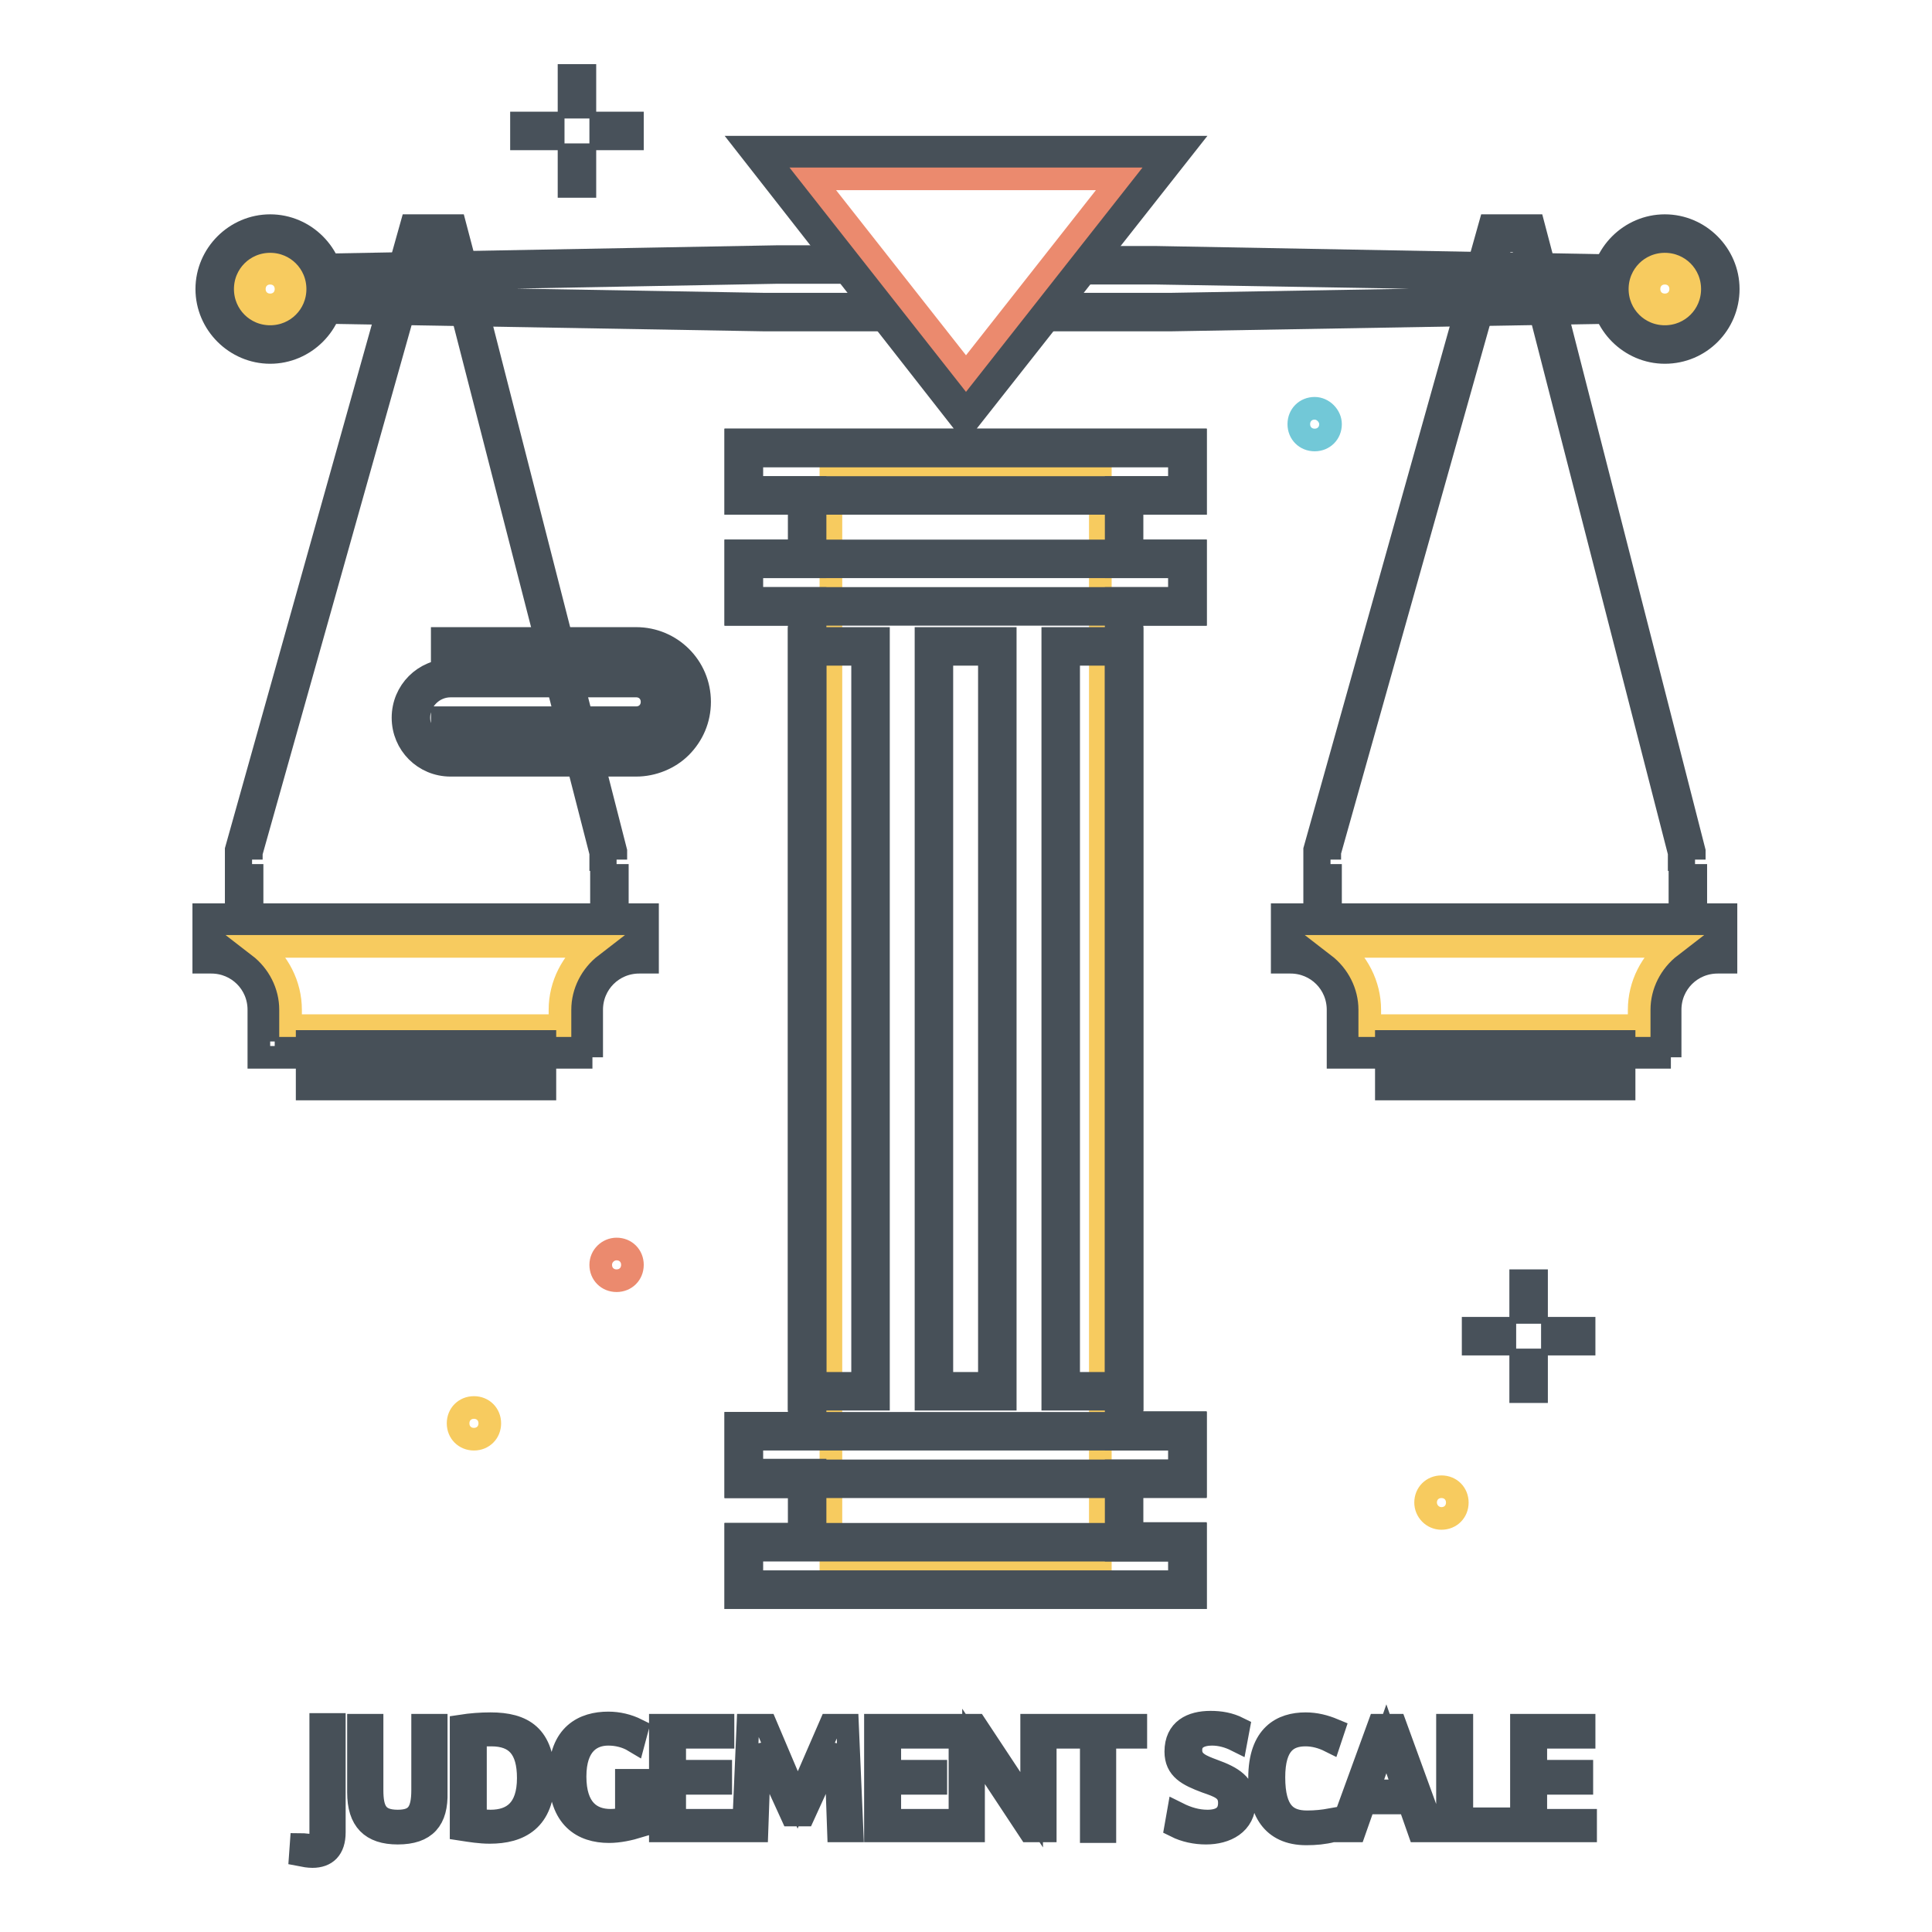
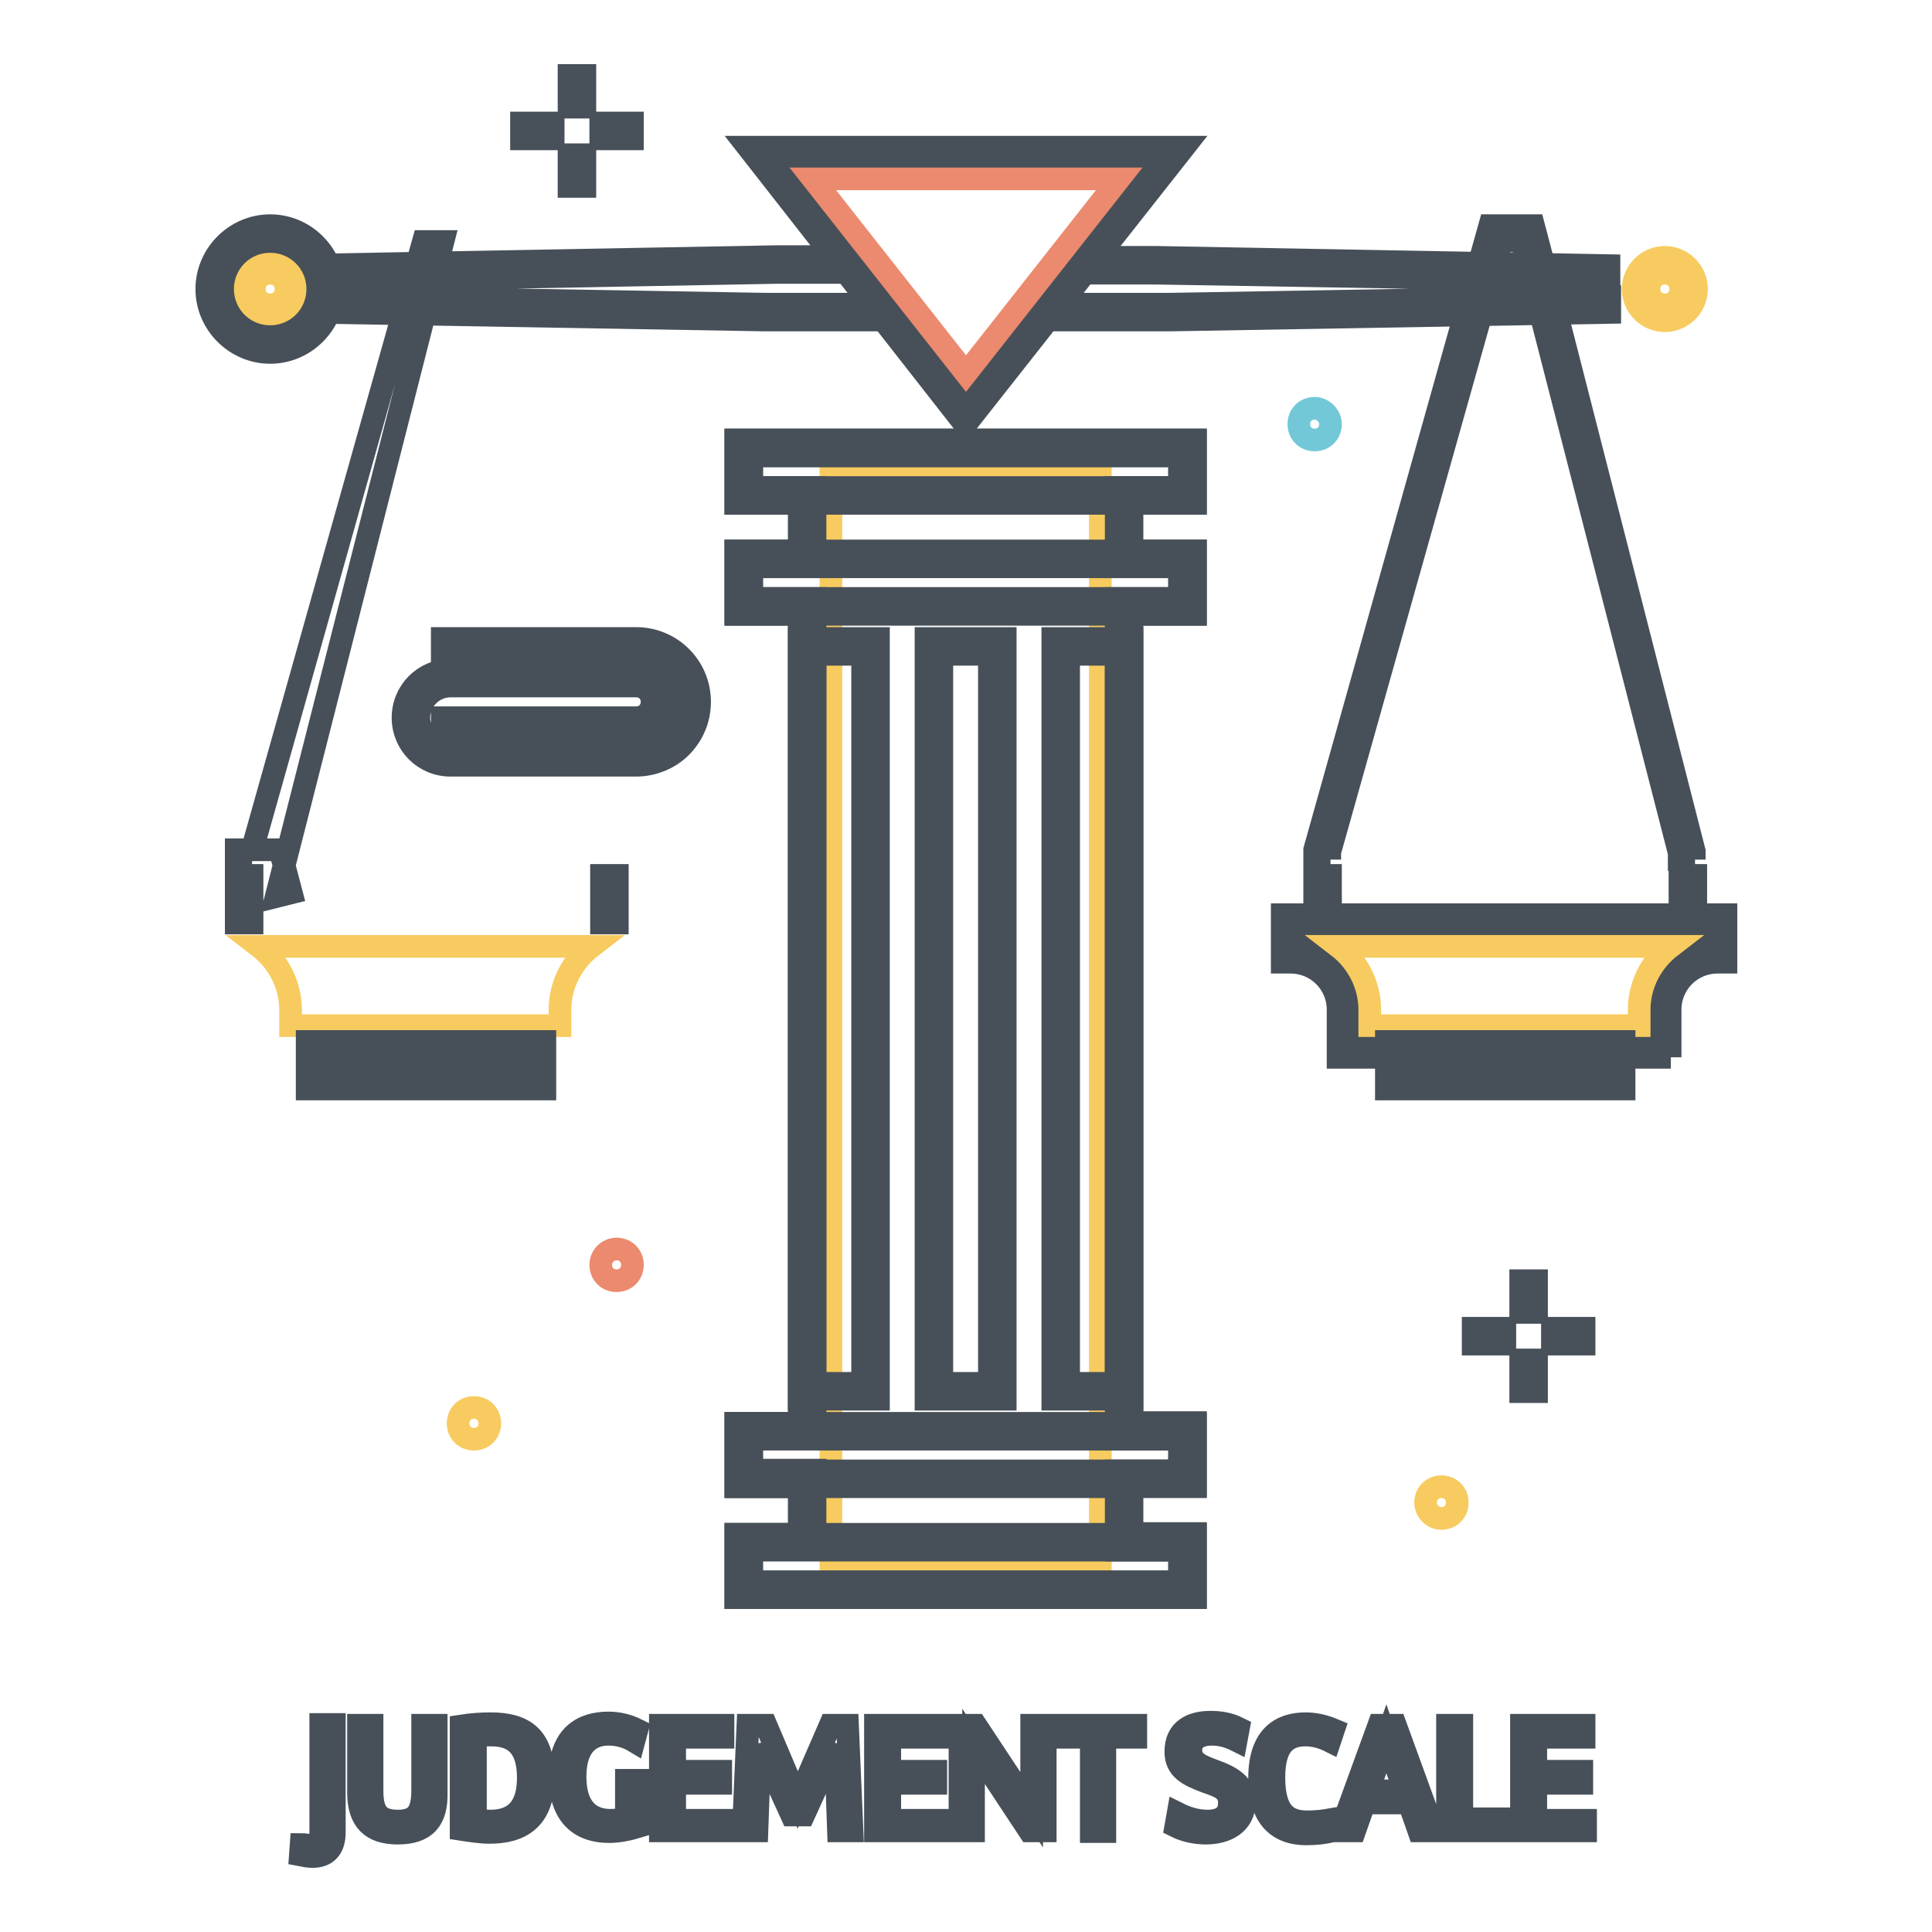
<svg xmlns="http://www.w3.org/2000/svg" version="1.1" x="0px" y="0px" viewBox="0 0 256 256" enable-background="new 0 0 256 256" xml:space="preserve">
  <g>
    <path stroke-width="3" fill-opacity="0" stroke="#f7cb5f" d="M145.8,207.5h-35.7v-145h35.7V207.5L145.8,207.5z" />
    <path stroke-width="3" fill-opacity="0" stroke="#475058" d="M158.4,211.7H97.5v-8.4h8.4V197h-8.4v-8.4h8.4V81.4h-8.4V73h8.4v-6.3h-8.4v-8.4h60.9v8.4H150V73h8.4v8.4 H150v107.1h8.4v8.4H150v6.3h8.4V211.7z M99.6,209.6h56.7v-4.2h-8.4v-10.5h8.4v-4.2h-8.4V79.3h8.4v-4.2h-8.4V64.6h8.4v-4.2H99.6v4.2 h8.4v10.5h-8.4v4.2h8.4v111.3h-8.4v4.2h8.4v10.5h-8.4V209.6z" />
    <path stroke-width="3" fill-opacity="0" stroke="#475058" d="M158.4,66.7H97.5v-8.4h60.9V66.7z M99.6,64.6h56.7v-4.2H99.6V64.6z M158.4,81.4H97.5V73h60.9V81.4z  M99.6,79.3h56.7v-4.2H99.6V79.3z M158.4,197H97.5v-8.4h60.9V197z M99.6,194.9h56.7v-4.2H99.6V194.9z M158.4,211.7H97.5v-8.4h60.9 V211.7z M99.6,209.6h56.7v-4.2H99.6V209.6z M127.9,56.3L99.1,19.5h57.8L127.9,56.3z M103.4,21.6l24.6,31.3l24.6-31.3H103.4z" />
    <path stroke-width="3" fill-opacity="0" stroke="#475058" d="M213.2,37.2l-59.9-1h-9.5v-2.1h9.5l59.9,1.1L213.2,37.2L213.2,37.2z M138.8,42.4v-2.1h16.5l58-1l0,2.1 l-58,1H138.8z" />
    <path stroke-width="3" fill-opacity="0" stroke="#f7cb5f" d="M217.5,38.3c0,1.7,1.4,3.2,3.2,3.2c1.7,0,3.2-1.4,3.2-3.2s-1.4-3.2-3.2-3.2 C218.9,35.1,217.5,36.5,217.5,38.3L217.5,38.3" />
    <path stroke-width="3" fill-opacity="0" stroke="#f7cb5f" d="M220.6,42.5c-2.3,0-4.2-1.9-4.2-4.2s1.9-4.2,4.2-4.2c2.3,0,4.2,1.9,4.2,4.2l0,0 C224.8,40.6,222.9,42.5,220.6,42.5 M220.6,36.2c-1.2,0-2.1,0.9-2.1,2.1c0,1.2,0.9,2.1,2.1,2.1c1.2,0,2.1-0.9,2.1-2.1l0,0 C222.7,37.1,221.8,36.2,220.6,36.2" />
-     <path stroke-width="3" fill-opacity="0" stroke="#475058" d="M220.6,46.7c-4.6,0-8.4-3.8-8.4-8.4s3.8-8.4,8.4-8.4c4.6,0,8.4,3.8,8.4,8.4S225.3,46.7,220.6,46.7 L220.6,46.7 M220.6,32c-3.5,0-6.3,2.8-6.3,6.3c0,3.5,2.8,6.3,6.3,6.3c3.5,0,6.3-2.8,6.3-6.3l0,0C226.9,34.8,224.1,32,220.6,32  M78.5,140.1H34.3v-6.3c0-3.5-2.8-6.3-6.3-6.3h-1v-6.3h58.8v6.3h-1.1c-3.5,0-6.3,2.8-6.3,6.3V140.1z M36.4,138h39.9v-4.2 c0-4.2,3.2-7.8,7.4-8.3v-2.2H29.1v2.2c4.2,0.5,7.3,4.1,7.4,8.3V138z M81.7,113.9h-2.1V113L61.1,41l2-0.5l18.5,72.3V113.9z" />
    <path stroke-width="3" fill-opacity="0" stroke="#f7cb5f" d="M38.5,135.9h35.7v-2.1c0-3.3,1.6-6.4,4.2-8.4H34.3c2.6,2,4.2,5.1,4.2,8.4V135.9z" />
-     <path stroke-width="3" fill-opacity="0" stroke="#475058" d="M72.2,144.3H40.7V138h31.5V144.3z M42.8,142.2h27.3v-2.1H42.8V142.2z M33.4,113.9h-2.1l0-1.3l23.2-82.7h5.8 l1.5,5.7l-2,0.5L58.7,32h-2.6l-22.8,81V113.9z M31.3,116h2.1v6.3h-2.1V116z M79.7,116h2.1v6.3h-2.1V116z M221.4,140.1h-44.1v-6.3 c0-3.5-2.8-6.3-6.3-6.3h-1.1v-6.3h58.8v6.3h-1.1c-3.5,0-6.3,2.8-6.3,6.3V140.1z M179.4,138h39.9v-4.2c0-4.2,3.2-7.8,7.4-8.3v-2.2 H172v2.2c4.2,0.5,7.3,4.1,7.4,8.3V138z M224.6,113.9h-2.1V113l-18.5-72l2-0.5l18.5,72.3V113.9z" />
+     <path stroke-width="3" fill-opacity="0" stroke="#475058" d="M72.2,144.3H40.7V138h31.5V144.3z M42.8,142.2h27.3v-2.1H42.8V142.2z M33.4,113.9h-2.1l0-1.3h5.8 l1.5,5.7l-2,0.5L58.7,32h-2.6l-22.8,81V113.9z M31.3,116h2.1v6.3h-2.1V116z M79.7,116h2.1v6.3h-2.1V116z M221.4,140.1h-44.1v-6.3 c0-3.5-2.8-6.3-6.3-6.3h-1.1v-6.3h58.8v6.3h-1.1c-3.5,0-6.3,2.8-6.3,6.3V140.1z M179.4,138h39.9v-4.2c0-4.2,3.2-7.8,7.4-8.3v-2.2 H172v2.2c4.2,0.5,7.3,4.1,7.4,8.3V138z M224.6,113.9h-2.1V113l-18.5-72l2-0.5l18.5,72.3V113.9z" />
    <path stroke-width="3" fill-opacity="0" stroke="#f7cb5f" d="M181.5,135.9h35.7v-2.1c0-3.3,1.6-6.4,4.2-8.4h-44.1c2.6,2,4.2,5.1,4.2,8.4V135.9z" />
    <path stroke-width="3" fill-opacity="0" stroke="#475058" d="M215.2,144.3h-31.5V138h31.5V144.3z M185.8,142.2h27.3v-2.1h-27.3V142.2z M176.3,113.9h-2.1l0-1.3 l23.2-82.7h5.8l1.5,5.7l-2,0.5l-1.1-4.2h-2.6l-22.8,81V113.9z M174.2,116h2.1v6.3h-2.1V116z M222.6,116h2.1v6.3h-2.1V116z  M43.2,37.2l0-2.1l59.9-1.1h9.5v2.1H103L43.2,37.2L43.2,37.2z M117.6,42.4h-16.5l-58-1l0-2.1l58,1h16.4V42.4z" />
    <path stroke-width="3" fill-opacity="0" stroke="#f7cb5f" d="M38.9,38.3c0,1.7-1.4,3.2-3.2,3.2c-1.7,0-3.2-1.4-3.2-3.2s1.4-3.2,3.2-3.2C37.5,35.1,38.9,36.5,38.9,38.3 L38.9,38.3" />
    <path stroke-width="3" fill-opacity="0" stroke="#f7cb5f" d="M35.8,42.5c-2.3,0-4.2-1.9-4.2-4.2s1.9-4.2,4.2-4.2s4.2,1.9,4.2,4.2l0,0C40,40.6,38.1,42.5,35.8,42.5  M35.8,36.2c-1.2,0-2.1,0.9-2.1,2.1c0,1.2,0.9,2.1,2.1,2.1c1.2,0,2.1-0.9,2.1-2.1l0,0C37.9,37.1,37,36.2,35.8,36.2" />
    <path stroke-width="3" fill-opacity="0" stroke="#475058" d="M35.8,46.7c-4.6,0-8.4-3.8-8.4-8.4s3.8-8.4,8.4-8.4c4.6,0,8.4,3.8,8.4,8.4l0,0 C44.2,42.9,40.4,46.7,35.8,46.7 M35.8,32c-3.5,0-6.3,2.8-6.3,6.3c0,3.5,2.8,6.3,6.3,6.3c3.5,0,6.3-2.8,6.3-6.3l0,0 C42.1,34.8,39.3,32,35.8,32L35.8,32 M133.2,185.4h-10.5V84.6h10.5V185.4z M124.8,183.3h6.3V86.7h-6.3V183.3z M116.4,185.4h-10.5 V84.6h10.5V185.4z M108,183.3h6.3V86.7H108V183.3z M150,185.4h-10.5V84.6H150V185.4z M141.6,183.3h6.3V86.7h-6.3V183.3z" />
    <path stroke-width="3" fill-opacity="0" stroke="#eb8a6e" d="M107.7,23.7l20.3,25.8l20.3-25.8H107.7z" />
    <path stroke-width="3" fill-opacity="0" stroke="#48515a" d="M201.5,169.7h2.1v4.2h-2.1V169.7z M201.5,180.2h2.1v4.2h-2.1V180.2z M205.7,176h4.2v2.1h-4.2V176z  M195.2,176h4.2v2.1h-4.2V176z M75.4,10h2.1v4.2h-2.1V10z M75.4,20.5h2.1v4.2h-2.1V20.5z M79.6,16.3h4.2v2.1h-4.2V16.3z M69.1,16.3 h4.2v2.1h-4.2V16.3z" />
    <path stroke-width="3" fill-opacity="0" stroke="#eb8a6e" d="M79.6,167.6c0,1.2,0.9,2.1,2.1,2.1s2.1-0.9,2.1-2.1c0-1.2-0.9-2.1-2.1-2.1l0,0 C80.6,165.5,79.6,166.4,79.6,167.6" />
    <path stroke-width="3" fill-opacity="0" stroke="#72c8d7" d="M176.3,56.2c0,1.2-0.9,2.1-2.1,2.1c-1.2,0-2.1-0.9-2.1-2.1c0-1.2,0.9-2.1,2.1-2.1l0,0 C175.3,54.1,176.3,55.1,176.3,56.2" />
    <path stroke-width="3" fill-opacity="0" stroke="#f7cb5f" d="M188.9,199.1c0-1.2,0.9-2.1,2.1-2.1s2.1,0.9,2.1,2.1c0,1.2-0.9,2.1-2.1,2.1l0,0 C189.8,201.2,188.9,200.2,188.9,199.1 M64.9,188.6c0,1.2-0.9,2.1-2.1,2.1c-1.2,0-2.1-0.9-2.1-2.1c0-1.2,0.9-2.1,2.1-2.1l0,0 C64,186.5,64.9,187.4,64.9,188.6" />
    <path stroke-width="3" fill-opacity="0" stroke="#475058" d="M84.3,101.4H59.7c-3.5,0-6.3-2.8-6.3-6.3s2.8-6.3,6.3-6.3h24.6c2.3,0,4.2,1.9,4.2,4.2c0,1.1-0.4,2.2-1.2,3 c-0.8,0.8-1.9,1.2-3,1.2H58.6v-2.1h25.7c1.2,0,2.1-0.9,2.1-2.1s-0.9-2.1-2.1-2.1H59.7c-2.3,0-4.2,1.9-4.2,4.2l0,0 c0,2.3,1.9,4.2,4.2,4.2h24.6c3.5,0,6.3-2.8,6.3-6.3l0,0c0-3.5-2.8-6.3-6.3-6.3l0,0H58.6v-2.1h25.7c4.6,0,8.4,3.7,8.4,8.4 c0,2.3-0.9,4.4-2.5,6C88.7,100.5,86.5,101.4,84.3,101.4" />
    <path stroke-width="3" fill-opacity="0" stroke="#475058" d="M44.3,242.8c0,2.2-1.1,3.2-2.9,3.2c-0.5,0-1.1-0.1-1.6-0.2l0.1-1.4c0.3,0,0.9,0.1,1.3,0.1 c0.7,0,1.3-0.3,1.3-1.6v-14.4h1.8V242.8z M52.7,242.9c-3.5,0-5.2-1.7-5.2-5.4v-8.9h1.8v8.6c0,2.6,0.6,4.1,3.4,4.1 c2.5,0,3.3-1.2,3.3-4.1v-8.6h1.8v8.9C57.9,241.1,56.4,242.9,52.7,242.9z M61.1,228.7c1.3-0.2,2.6-0.3,3.9-0.3c4.3,0,7,1.6,7,7.2 c0,5.6-3.2,7.2-7.1,7.2c-1.3,0-2.5-0.2-3.8-0.4V228.7z M63,241.1c0.6,0.1,1.3,0.2,2,0.2c2.9,0,5-1.5,5-5.7c0-3.9-1.6-5.7-4.9-5.7 c-0.7,0-1.4,0-2.1,0.1L63,241.1z M80.6,228.3c1.3,0,2.6,0.3,3.8,0.9l-0.4,1.5c-1-0.6-2.2-0.9-3.4-0.9c-2.2,0-4.4,1.3-4.4,5.6 s2.1,5.8,4.7,5.8c0.7,0,1.4-0.1,2.1-0.3v-5h1.7v6.1c-1.3,0.4-2.7,0.7-4,0.7c-3.5,0-6.5-1.8-6.5-7.4 C74.2,229.8,77.4,228.3,80.6,228.3L80.6,228.3z M96,242.6h-8.5v-14h8.3v1.6h-6.4v4.5h6.1v1.6h-6.1v4.9H96V242.6z M105.7,238.5 l4.3-9.9h2.3l0.6,14h-1.8l-0.4-11.3l-4.2,9.2h-1.6l-4.2-9.2l-0.4,11.3h-1.8l0.6-14h2.4L105.7,238.5z M124.5,242.6H116v-14h8.3v1.6 h-6.4v4.5h6.1v1.6h-6.1v4.9h6.6V242.6z M138.5,228.6v14h-2.1l-7.4-11.2v11.2h-1.8v-14h2.1l7.4,11.2v-11.2H138.5z M140.5,228.6h10 v1.6h-4.1v12.5h-1.8v-12.5h-4.1L140.5,228.6z M156.1,240.3c1.2,0.6,2.5,1,3.9,1c1.6,0,2.9-0.6,2.9-2.4c0-1.8-1.4-2.2-3.1-2.8 c-2.4-0.9-4-1.7-4-4c0-2.9,2.1-3.9,4.6-3.9c1.3,0,2.5,0.2,3.7,0.8l-0.3,1.6c-1-0.5-2.1-0.8-3.2-0.8c-1.4,0-2.8,0.5-2.8,2.1 s1.4,2.1,3,2.7c2.5,0.9,4.1,1.9,4.1,4.1c0,3-2.5,4.2-5.1,4.2c-1.4,0-2.8-0.3-4-0.9L156.1,240.3z M173.2,241.4 c1.1,0,2.1-0.1,3.2-0.3l0.2,1.5c-1.2,0.3-2.3,0.4-3.5,0.4c-4.6,0-6.2-3.2-6.2-7.4c0-5.7,3-7.2,6.1-7.2c1.3,0,2.5,0.3,3.7,0.8 l-0.5,1.5c-1-0.5-2.1-0.8-3.2-0.8c-2.4,0-4.2,1.2-4.2,5.6C168.8,240.1,170.5,241.4,173.2,241.4z M179.5,242.6h-1.9l5.1-14h2.2 l5.1,14H188l-1.3-3.7h-5.9L179.5,242.6z M181.3,237.3h4.8l-2.4-6.9L181.3,237.3z M199.6,242.6h-7.8v-14h1.9V241h5.9L199.6,242.6z  M210.1,242.6h-8.5v-14h8.3v1.6h-6.4v4.5h6.1v1.6h-6.1v4.9h6.6V242.6z" />
  </g>
</svg>